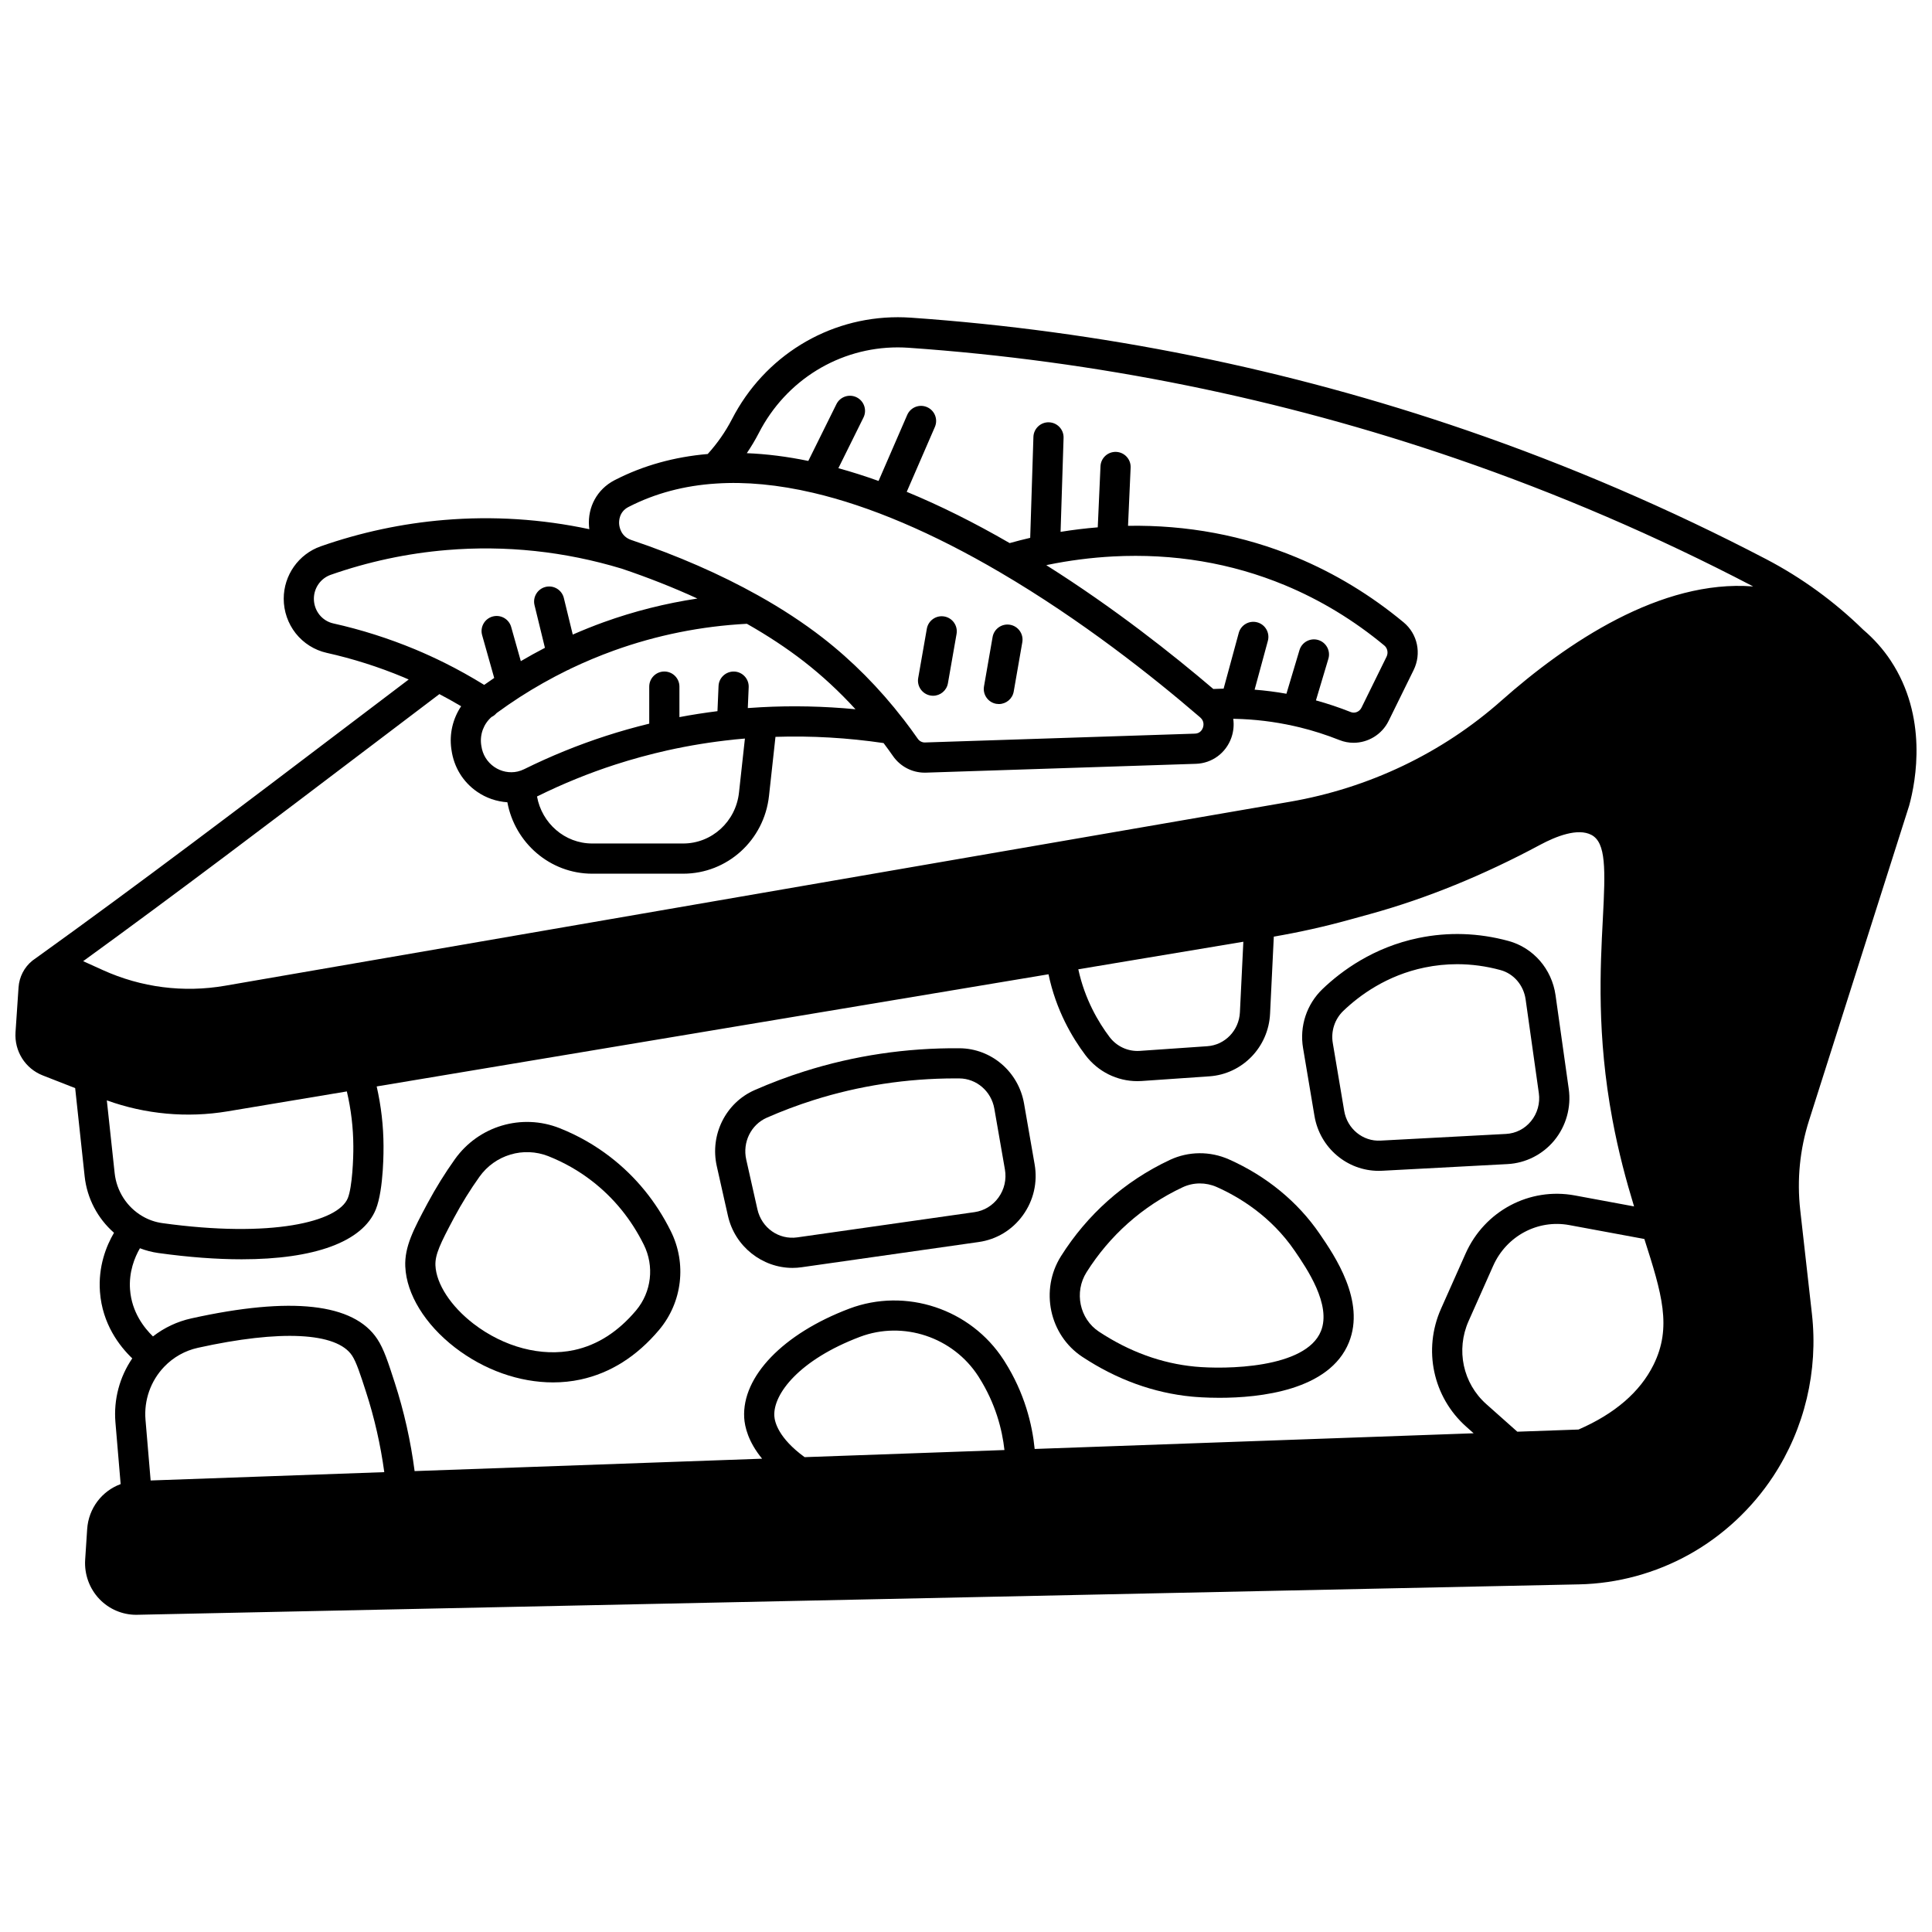
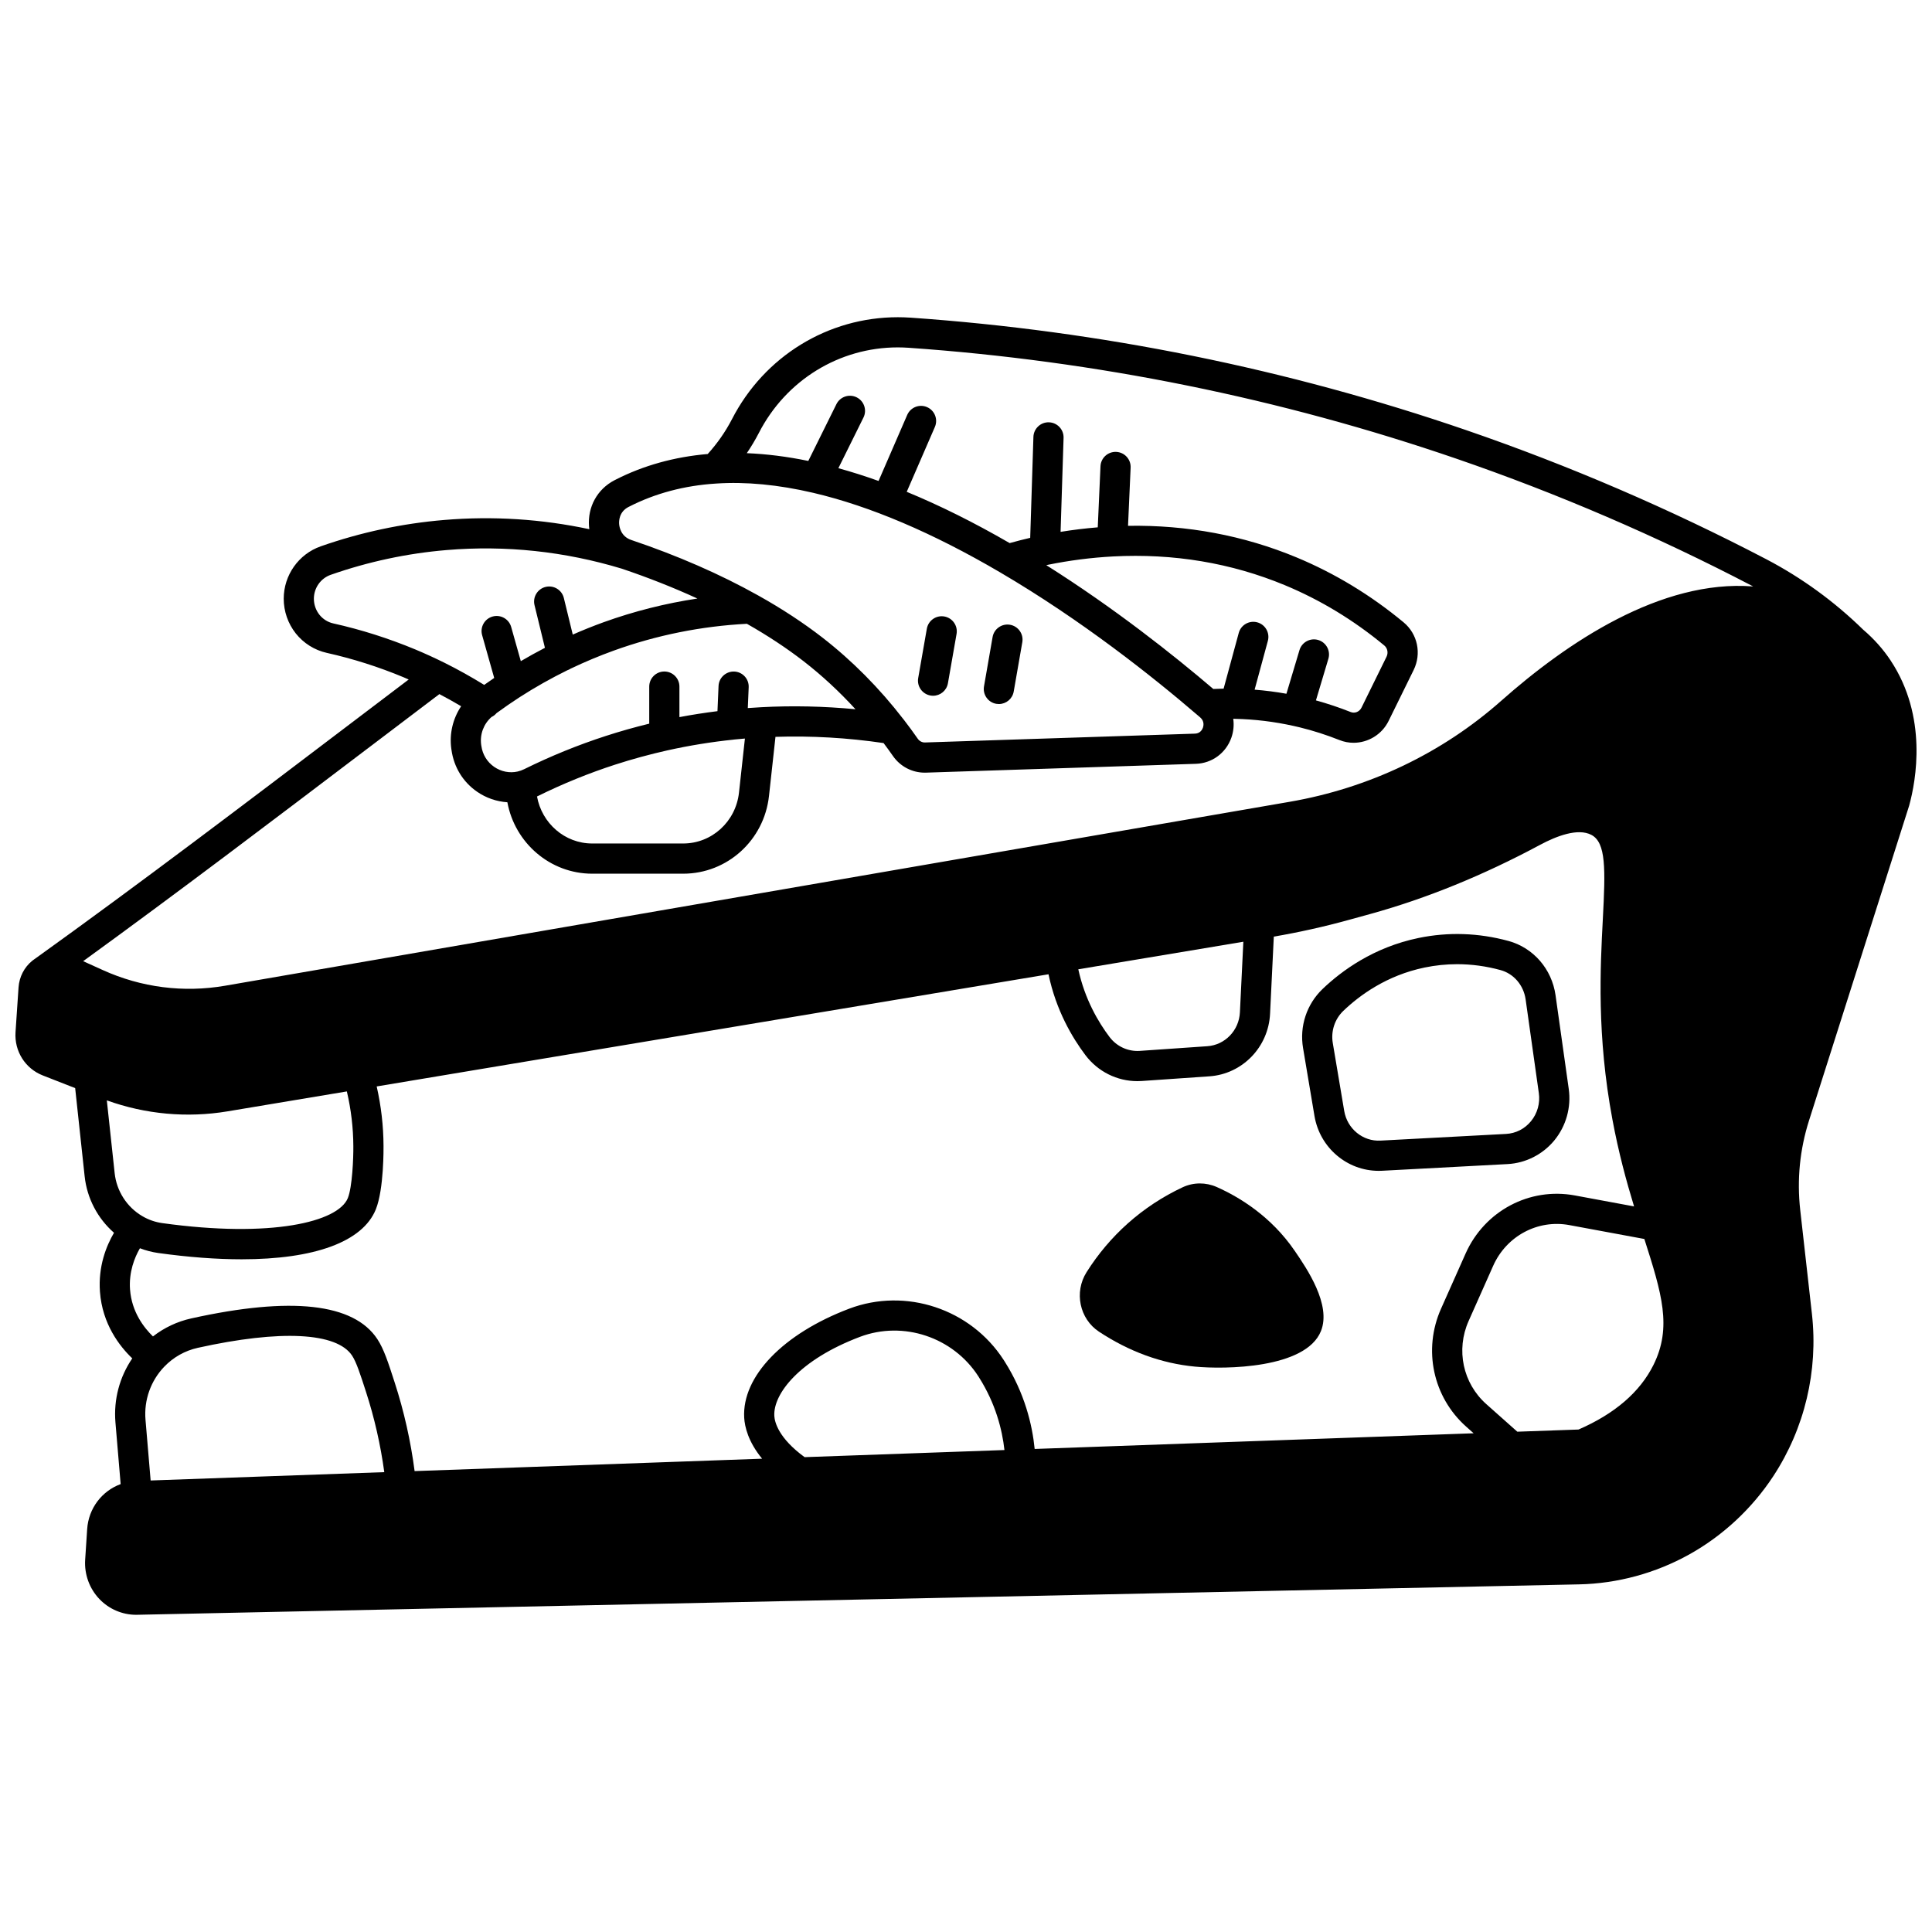
<svg xmlns="http://www.w3.org/2000/svg" width="800px" height="800px" version="1.1" viewBox="144 144 512 512">
  <defs>
    <clipPath id="a">
      <path d="m148.09 228h503.81v344h-503.81z" />
    </clipPath>
  </defs>
  <g clip-path="url(#a)">
    <path d="m645.06 319.07c-2.012-3.039-4.465-5.785-7.281-8.184-7.652-7.481-16.301-13.773-25.711-18.695-25.574-13.352-52.309-24.852-79.461-34.184-47.371-16.277-96.914-26.312-147.26-29.824-1.184-0.078-2.332-0.117-3.406-0.117-18.543 0-35.387 10.352-43.957 27.012-1.742 3.371-3.918 6.461-6.43 9.238-8.836 0.758-17.07 3.043-24.438 6.816-0.105 0.051-0.207 0.102-0.309 0.156-4.531 2.371-7.102 7.043-6.711 12.211 0.02 0.25 0.051 0.496 0.082 0.742-12.656-2.699-25.543-3.527-38.457-2.445-11.129 0.926-22.141 3.277-32.734 6.988-5.859 2.062-9.797 7.644-9.797 13.887 0 3.32 1.129 6.578 3.188 9.184 2.066 2.602 4.977 4.434 8.199 5.156 6.918 1.543 13.766 3.715 20.359 6.465 0.457 0.191 0.914 0.402 1.371 0.598-5.254 3.981-10.512 7.961-15.766 11.953-27.367 20.77-55.664 42.246-83.016 61.875-0.02 0.016-0.039 0.027-0.062 0.043-0.293 0.188-0.562 0.383-0.789 0.566-0.004 0.004-0.008 0.004-0.008 0.008 0 0-0.004 0.004-0.004 0.004-0.035 0.027-0.078 0.059-0.113 0.086-2.121 1.715-3.441 4.281-3.633 7.047l-0.801 11.867c-0.34 5.043 2.566 9.656 7.223 11.477 2.859 1.125 5.723 2.242 8.582 3.359 0.84 7.785 1.676 15.578 2.512 23.371 0.621 5.836 3.457 11.188 7.781 14.965-2.059 3.516-4.219 8.914-3.723 15.652 0.629 8.539 5.191 14.41 8.562 17.637-3.359 4.918-4.965 10.895-4.461 16.945l1.383 16.371c-4.93 1.805-8.516 6.394-8.875 11.961l-0.531 8.113c-0.242 3.844 1.137 7.637 3.793 10.406 2.539 2.652 6.066 4.156 9.707 4.156 0.094 0 0.188 0 0.285-0.004l382.09-8.059c10.168-0.207 20.277-2.949 29.234-7.934 8.922-4.977 16.625-12.148 22.266-20.738 8.301-12.645 11.938-27.914 10.238-42.996l-3.098-27.516c-0.902-8.059-0.117-16.055 2.336-23.762 8.828-27.777 17.664-55.559 26.5-83.336 0.016-0.051 0.031-0.105 0.047-0.156 1.801-6.594 4.922-23.512-4.91-38.367zm-462.5 201.19c-0.438-5.207 1.375-10.332 4.969-14.07 2.418-2.519 5.496-4.25 8.895-5.004 21.93-4.852 36.832-4.098 40.887 2.074 1.141 1.73 2.203 5.019 3.676 9.578 2.25 6.93 3.867 14.078 4.852 21.297l-61.918 2.207zm290.94-126.69-0.91 18.699c-0.23 4.805-3.949 8.668-8.648 8.988l-17.914 1.238c-3.09 0.203-6.082-1.168-7.984-3.676-2.941-3.894-6.559-9.988-8.281-17.949zm106.27 78.773c4.641 14.5 7.363 23.383 2.426 33.355-3.57 7.199-10.27 12.973-19.867 17.141l-0.859 0.031c-5.121 0.184-10.238 0.367-15.363 0.543-2.738-2.434-5.477-4.867-8.219-7.309-6.207-5.523-8.09-14.371-4.695-22.012 1.684-3.773 3.363-7.551 5.039-11.324l1.477-3.324c3.523-7.902 11.828-12.34 20.199-10.781zm-222.54 57.816c-6.922-5.051-7.93-9.289-8.027-10.914-0.328-5.836 6.629-14.891 22.68-20.965 11.488-4.34 24.688 0.059 31.391 10.461 0.027 0.047 0.035 0.059 0.066 0.102l0.051 0.086c0.016 0.027 0.035 0.062 0.055 0.09 4.402 6.945 6.141 13.836 6.742 19.254zm-46.688-251.8c0.008-0.004 0.02-0.012 0.027-0.016 0.043-0.02 0.094-0.047 0.121-0.059 6.922-3.543 14.676-5.609 23.066-6.137 7.867-0.531 16.527 0.293 25.738 2.453h0.008c0.004 0 0.008 0.004 0.012 0.004 15.016 3.516 31.668 10.602 49.504 21.062 21.586 12.652 40.48 27.652 52.598 38.07 0.148 0.125 0.289 0.242 0.473 0.406 1.172 1.012 0.832 2.32 0.699 2.695-0.164 0.461-0.695 1.539-2.106 1.582l-71.535 2.34c-0.75 0.031-1.48-0.34-1.922-0.977-1.184-1.699-2.426-3.394-3.695-5.039-0.051-0.066-0.102-0.129-0.156-0.191-6.352-8.227-13.562-15.488-21.43-21.598-5.074-3.93-10.766-7.66-16.902-11.09-0.047-0.027-0.094-0.055-0.141-0.078-0.016-0.008-0.031-0.016-0.047-0.027-10.012-5.598-21.305-10.531-33.57-14.664-2.746-0.926-3.144-3.453-3.203-4.207-0.066-0.73-0.055-3.234 2.461-4.531zm128.42 13.105c16.031-0.848 31.355 1.723 45.559 7.625 9.418 3.914 18.281 9.289 26.34 15.98 0.844 0.699 1.09 1.949 0.582 2.977l-6.633 13.488c-0.543 1.098-1.77 1.598-2.863 1.164-3.027-1.203-6.117-2.234-9.211-3.086l3.297-11.027c0.633-2.113-0.57-4.344-2.684-4.977-2.113-0.633-4.344 0.57-4.977 2.684l-3.457 11.559c-2.797-0.5-5.613-0.859-8.43-1.082l3.512-12.938c0.578-2.133-0.68-4.328-2.812-4.906-2.129-0.578-4.328 0.68-4.906 2.812l-4.008 14.758c-0.914 0.012-1.824 0.047-2.731 0.09-10.727-9.148-26.305-21.492-44.266-32.812 0.141-0.027 0.277-0.062 0.418-0.09 0.004 0 0.008-0.004 0.012-0.004 0.004 0 0.008 0 0.008-0.004 5.676-1.16 11.477-1.906 17.25-2.211zm-118.04 51.379c5.75-1.277 11.629-2.231 17.477-2.836 0.031-0.004 0.059-0.016 0.09-0.02 0.996-0.098 1.969-0.184 2.922-0.266l-1.57 14.316c-0.84 7.695-7.199 13.496-14.797 13.496h-24.102c-7.289 0-13.363-5.387-14.629-12.469 0.055-0.027 0.113-0.047 0.168-0.07 6.641-3.285 13.547-6.094 20.535-8.359 4.504-1.457 9.184-2.734 13.906-3.793zm24.781-11.422c-1.129 0.059-2.312 0.133-3.527 0.223 0.078-1.84 0.16-3.68 0.234-5.519 0.094-2.207-1.621-4.07-3.828-4.16-2.184-0.078-4.07 1.621-4.16 3.828-0.094 2.227-0.188 4.445-0.285 6.672-3.371 0.422-6.738 0.945-10.082 1.578v-8.086c0-2.207-1.789-4-4-4-2.207 0-4 1.789-4 4v9.82c-3.906 0.953-7.769 2.043-11.508 3.258-7.352 2.383-14.621 5.34-21.613 8.797-0.562 0.277-1.168 0.496-1.762 0.633-2.117 0.48-4.379 0.031-6.203-1.23-1.879-1.297-3.086-3.285-3.398-5.531-0.012-0.109-0.031-0.227-0.051-0.316-0.387-2.793 0.664-5.555 2.746-7.379 0.504-0.234 0.953-0.586 1.332-1.031 1.992-1.453 4.055-2.883 6.156-4.242 4.066-2.613 8.297-4.992 12.57-7.094 0.316-0.109 0.613-0.25 0.883-0.43 3.742-1.785 7.602-3.406 11.48-4.805 11.336-4.09 23.191-6.465 35.246-7.094 5.481 3.106 10.555 6.453 15.082 9.961 4.852 3.766 9.43 8.016 13.699 12.684-8.336-0.793-16.719-0.984-25.012-0.535zm-113.39-22.211c-1.441-0.324-2.746-1.148-3.672-2.312-0.941-1.191-1.461-2.691-1.461-4.219 0-2.856 1.793-5.406 4.453-6.344 9.949-3.484 20.293-5.695 30.75-6.566 15.637-1.309 31.246 0.352 46.395 4.934 7.047 2.375 13.742 5.027 20.039 7.914-8.453 1.277-16.766 3.363-24.836 6.273-2.75 0.996-5.492 2.098-8.195 3.281l-2.363-9.695c-0.523-2.144-2.688-3.461-4.832-2.938-2.144 0.523-3.461 2.688-2.938 4.832l2.758 11.309c-2.152 1.113-4.285 2.297-6.391 3.531l-2.555-9.059c-0.602-2.125-2.805-3.359-4.934-2.762-2.125 0.602-3.363 2.809-2.762 4.934l3.199 11.34c-0.895 0.605-1.777 1.219-2.652 1.84-3.441-2.121-6.965-4.09-10.508-5.852-2.566-1.273-5.188-2.469-7.793-3.559-7.031-2.922-14.332-5.242-21.703-6.883zm9.059 33.191c6.359-4.824 12.715-9.648 19.07-14.457 1.938 1.012 3.859 2.086 5.766 3.215-2.191 3.269-3.16 7.281-2.606 11.289 0.012 0.098 0.031 0.203 0.047 0.293 0.633 4.555 3.039 8.488 6.781 11.074 2.394 1.656 5.18 2.606 8.027 2.793 1.98 10.758 11.312 18.93 22.488 18.93h24.102c11.684 0 21.465-8.867 22.746-20.625l1.715-15.641c9.523-0.309 19.137 0.246 28.648 1.648 0.852 1.133 1.691 2.281 2.496 3.441 1.934 2.773 5.059 4.402 8.406 4.402 0.113 0 0.227-0.004 0.344-0.004l71.531-2.34c4.269-0.141 7.953-2.856 9.387-6.914 0.582-1.656 0.734-3.367 0.5-5.008 0.141 0.004 0.285-0.004 0.426 0 5.203 0.109 10.449 0.742 15.59 1.887 0.543 0.125 1.09 0.25 1.637 0.379 3.519 0.859 7.059 1.996 10.512 3.367 1.211 0.484 2.473 0.715 3.719 0.715 3.812 0 7.492-2.152 9.281-5.773l6.633-13.488c2.156-4.375 1.062-9.582-2.652-12.66-8.676-7.199-18.223-12.988-28.379-17.211-14.004-5.82-29.008-8.621-44.648-8.367l0.688-15.418c0.098-2.207-1.609-4.074-3.816-4.172-2.215-0.098-4.074 1.609-4.172 3.816l-0.723 16.176c-3.293 0.27-6.586 0.668-9.852 1.199 0.266-8.305 0.531-16.605 0.793-24.91 0.07-2.207-1.664-4.051-3.871-4.121-2.195-0.078-4.051 1.664-4.121 3.871-0.277 8.918-0.562 17.828-0.852 26.746-1.801 0.414-3.606 0.879-5.441 1.391-9.41-5.445-18.523-9.98-27.281-13.586l7.461-17.191c0.879-2.027-0.051-4.379-2.078-5.258-2.023-0.879-4.379 0.051-5.258 2.078l-7.59 17.488c-3.621-1.297-7.168-2.422-10.648-3.379l6.648-13.422c0.98-1.977 0.172-4.379-1.805-5.359-1.977-0.98-4.379-0.172-5.359 1.805l-7.453 15.051c-5.637-1.164-11.082-1.844-16.301-2.055 1.16-1.711 2.227-3.488 3.184-5.34 7.188-14.004 21.309-22.695 36.84-22.695 0.898 0 1.867 0.035 2.859 0.102 49.641 3.461 98.496 13.359 145.21 29.41 26.773 9.203 53.141 20.543 78.355 33.707 0.082 0.043 0.16 0.09 0.238 0.133-24.457-1.914-49.383 14.91-66.723 30.277-15.688 13.902-35.082 23.164-56.086 26.793l-282.16 48.75c-11.008 1.898-22.207 0.461-32.395-4.16l-5.191-2.352c24.969-18.109 50.527-37.5 75.328-56.32zm-69.062 93.207c10.238 3.691 21.258 4.699 31.988 2.91l31.621-5.281c1.117 4.762 1.699 9.621 1.719 14.504 0.039 3.074-0.27 10.809-1.457 13.762-2.562 6.332-20.266 10.645-49.148 6.637-1.887-0.262-3.668-0.879-5.305-1.844-4.09-2.383-6.836-6.648-7.344-11.414-0.691-6.43-1.379-12.852-2.074-19.273zm6.152 50.152c-0.344-4.691 1.211-8.523 2.621-10.961 1.555 0.59 3.172 1.023 4.848 1.258 8.059 1.121 15.465 1.668 22.109 1.668 19.254 0 32.066-4.602 35.559-13.234 2.164-5.379 2.043-16.391 2.039-16.82-0.02-5.285-0.633-10.566-1.812-15.754l178.04-29.727c1.988 9.543 6.305 16.824 9.801 21.453 3.301 4.356 8.371 6.871 13.746 6.871 0.387 0 0.773-0.012 1.164-0.039l17.918-1.238c8.742-0.598 15.66-7.727 16.086-16.578l0.992-20.445c6.707-1.152 13.402-2.641 19.906-4.441l5.742-1.582c14.785-4.082 29.918-10.246 44.965-18.324 4.188-2.242 9.945-4.516 13.562-2.609 3.894 2.066 3.715 9.055 3.023 22.258-0.684 13.027-1.625 30.863 2.539 53.172 1.637 8.777 3.664 16.227 5.734 23.023l-15.68-2.906c-12.02-2.234-23.93 4.098-28.965 15.391l-1.48 3.328c-1.676 3.769-3.352 7.543-5.039 11.316-4.816 10.84-2.133 23.395 6.68 31.238 0.656 0.586 1.312 1.168 1.969 1.754l-116.33 4.156c-0.641-6.457-2.648-14.805-7.949-23.168-0.094-0.152-0.184-0.305-0.289-0.453-8.742-13.516-25.934-19.215-40.906-13.559-17.523 6.633-28.453 17.977-27.836 28.906 0.145 2.402 1.059 6.371 4.746 10.855-30.695 1.09-61.395 2.188-92.09 3.285-1.035-7.957-2.801-15.84-5.277-23.469-1.727-5.348-2.867-8.879-4.602-11.512-6.242-9.496-22.828-11.344-49.297-5.484-3.727 0.824-7.184 2.457-10.164 4.777-2.356-2.285-5.633-6.453-6.07-12.406z" />
  </g>
-   <path d="m251.41 479.69c0.316 7.289 5.227 15.285 13.137 21.395 7.785 6.012 17.105 9.266 26.023 9.266 2.469 0 4.906-0.25 7.269-0.758 7.926-1.707 14.945-6.148 20.863-13.195 6.129-7.312 7.332-17.57 3.066-26.129-3.887-7.828-9.277-14.438-16.027-19.648-4.07-3.148-8.594-5.723-13.453-7.652-10.043-3.965-21.449-0.582-27.734 8.234-2.621 3.672-5.062 7.609-7.262 11.707-3.68 6.891-6.109 11.441-5.887 16.773 0.004 0.004 0.004 0.008 0.004 0.008zm12.934-13.008c2.031-3.789 4.293-7.434 6.719-10.832 4.148-5.816 11.668-8.055 18.277-5.441 4.156 1.652 8.027 3.852 11.508 6.547 5.785 4.465 10.414 10.145 13.758 16.883 2.848 5.715 2.051 12.555-2.031 17.426-4.75 5.652-10.273 9.191-16.422 10.516-8.637 1.859-18.625-0.766-26.723-7.019-5.977-4.617-9.82-10.523-10.035-15.41-0.113-2.883 1.27-5.766 4.949-12.668z" />
-   <path d="m336.3 463.48 0.617 2.738c1.82 8.105 9.078 13.789 17.105 13.789 0.793 0 1.598-0.055 2.402-0.172l46.961-6.688c4.711-0.672 8.852-3.176 11.668-7.055 2.859-3.941 3.973-8.762 3.129-13.57l-2.801-16.09c-1.473-8.414-8.664-14.57-17.09-14.633-14.105-0.121-27.914 1.941-41.09 6.113-4.508 1.422-8.957 3.102-13.23 4.981-7.668 3.375-11.879 11.852-10.016 20.145 0.777 3.477 1.559 6.957 2.344 10.441zm10.895-23.27c4.008-1.766 8.188-3.336 12.422-4.676 12.055-3.812 24.688-5.746 37.574-5.746 0.348 0 0.695 0 1.043 0.004 4.566 0.035 8.469 3.406 9.273 8.012l2.801 16.09c0.465 2.664-0.145 5.328-1.723 7.5-1.531 2.109-3.781 3.473-6.328 3.836l-46.961 6.688c-4.914 0.699-9.469-2.504-10.578-7.453v-0.004l-0.617-2.738c-0.785-3.481-1.566-6.957-2.344-10.434-1.027-4.578 1.262-9.238 5.438-11.078z" />
-   <path d="m430.82 503.57s0.004 0 0.004 0.004c9.137 6.027 18.918 9.578 29.07 10.547 0.906 0.086 3.621 0.312 7.281 0.312 10.613 0 29.148-1.91 34.305-14.691 4.422-10.957-3.789-22.965-7.731-28.73-5.809-8.512-14.129-15.344-24.074-19.766-4.996-2.215-10.684-2.168-15.609 0.125-6.019 2.816-11.574 6.473-16.512 10.875-4.762 4.246-8.926 9.176-12.375 14.645-5.633 8.93-3.102 20.898 5.641 26.68zm1.121-22.41c3.051-4.84 6.731-9.195 10.934-12.941 4.356-3.883 9.262-7.113 14.57-9.594 2.828-1.316 6.102-1.336 8.984-0.062 5.984 2.66 14.434 7.762 20.715 16.965 3.16 4.625 9.738 14.242 6.918 21.227-4.019 9.965-25.477 10.172-33.406 9.41-8.836-0.844-17.391-3.961-25.426-9.262-5.141-3.402-6.617-10.465-3.289-15.742z" />
+   <path d="m430.82 503.57s0.004 0 0.004 0.004zm1.121-22.41c3.051-4.84 6.731-9.195 10.934-12.941 4.356-3.883 9.262-7.113 14.57-9.594 2.828-1.316 6.102-1.336 8.984-0.062 5.984 2.66 14.434 7.762 20.715 16.965 3.16 4.625 9.738 14.242 6.918 21.227-4.019 9.965-25.477 10.172-33.406 9.41-8.836-0.844-17.391-3.961-25.426-9.262-5.141-3.402-6.617-10.465-3.289-15.742z" />
  <path d="m492.35 439.75c1.426 8.434 8.656 14.535 17.02 14.535 0.305 0 0.613-0.008 0.922-0.023l33.25-1.77c4.793-0.258 9.301-2.547 12.371-6.277 3.117-3.793 4.512-8.766 3.82-13.648l-3.5-24.836c-0.984-6.941-5.887-12.582-12.484-14.371-7.91-2.148-15.922-2.418-23.809-0.789-11.934 2.461-20.434 8.719-25.461 13.535-4.207 4.039-6.133 9.891-5.152 15.652zm7.656-27.871c4.269-4.09 11.469-9.398 21.543-11.477 2.856-0.59 5.731-0.883 8.613-0.883 3.828 0 7.668 0.52 11.48 1.559 3.512 0.953 6.129 4.004 6.664 7.773l3.5 24.832c0.379 2.668-0.379 5.383-2.078 7.449-1.672 2.035-4.023 3.231-6.621 3.371l-33.246 1.77c-4.684 0.262-8.828-3.129-9.629-7.856l-3.027-17.984v-0.008c-0.539-3.148 0.512-6.348 2.801-8.547z" />
  <path d="m390.58 328.32c0.234 0.039 0.465 0.062 0.695 0.062 1.906 0 3.594-1.367 3.934-3.309l2.289-13.074c0.379-2.176-1.074-4.246-3.25-4.629-2.176-0.379-4.246 1.074-4.629 3.25l-2.289 13.074c-0.379 2.172 1.078 4.242 3.25 4.625z" />
  <path d="m408.02 330.52c0.23 0.039 0.461 0.059 0.691 0.059 1.906 0 3.594-1.371 3.934-3.312l2.277-13.074c0.379-2.176-1.078-4.246-3.25-4.625-2.172-0.379-4.246 1.078-4.625 3.25l-2.277 13.074c-0.379 2.184 1.074 4.25 3.25 4.629z" />
</svg>